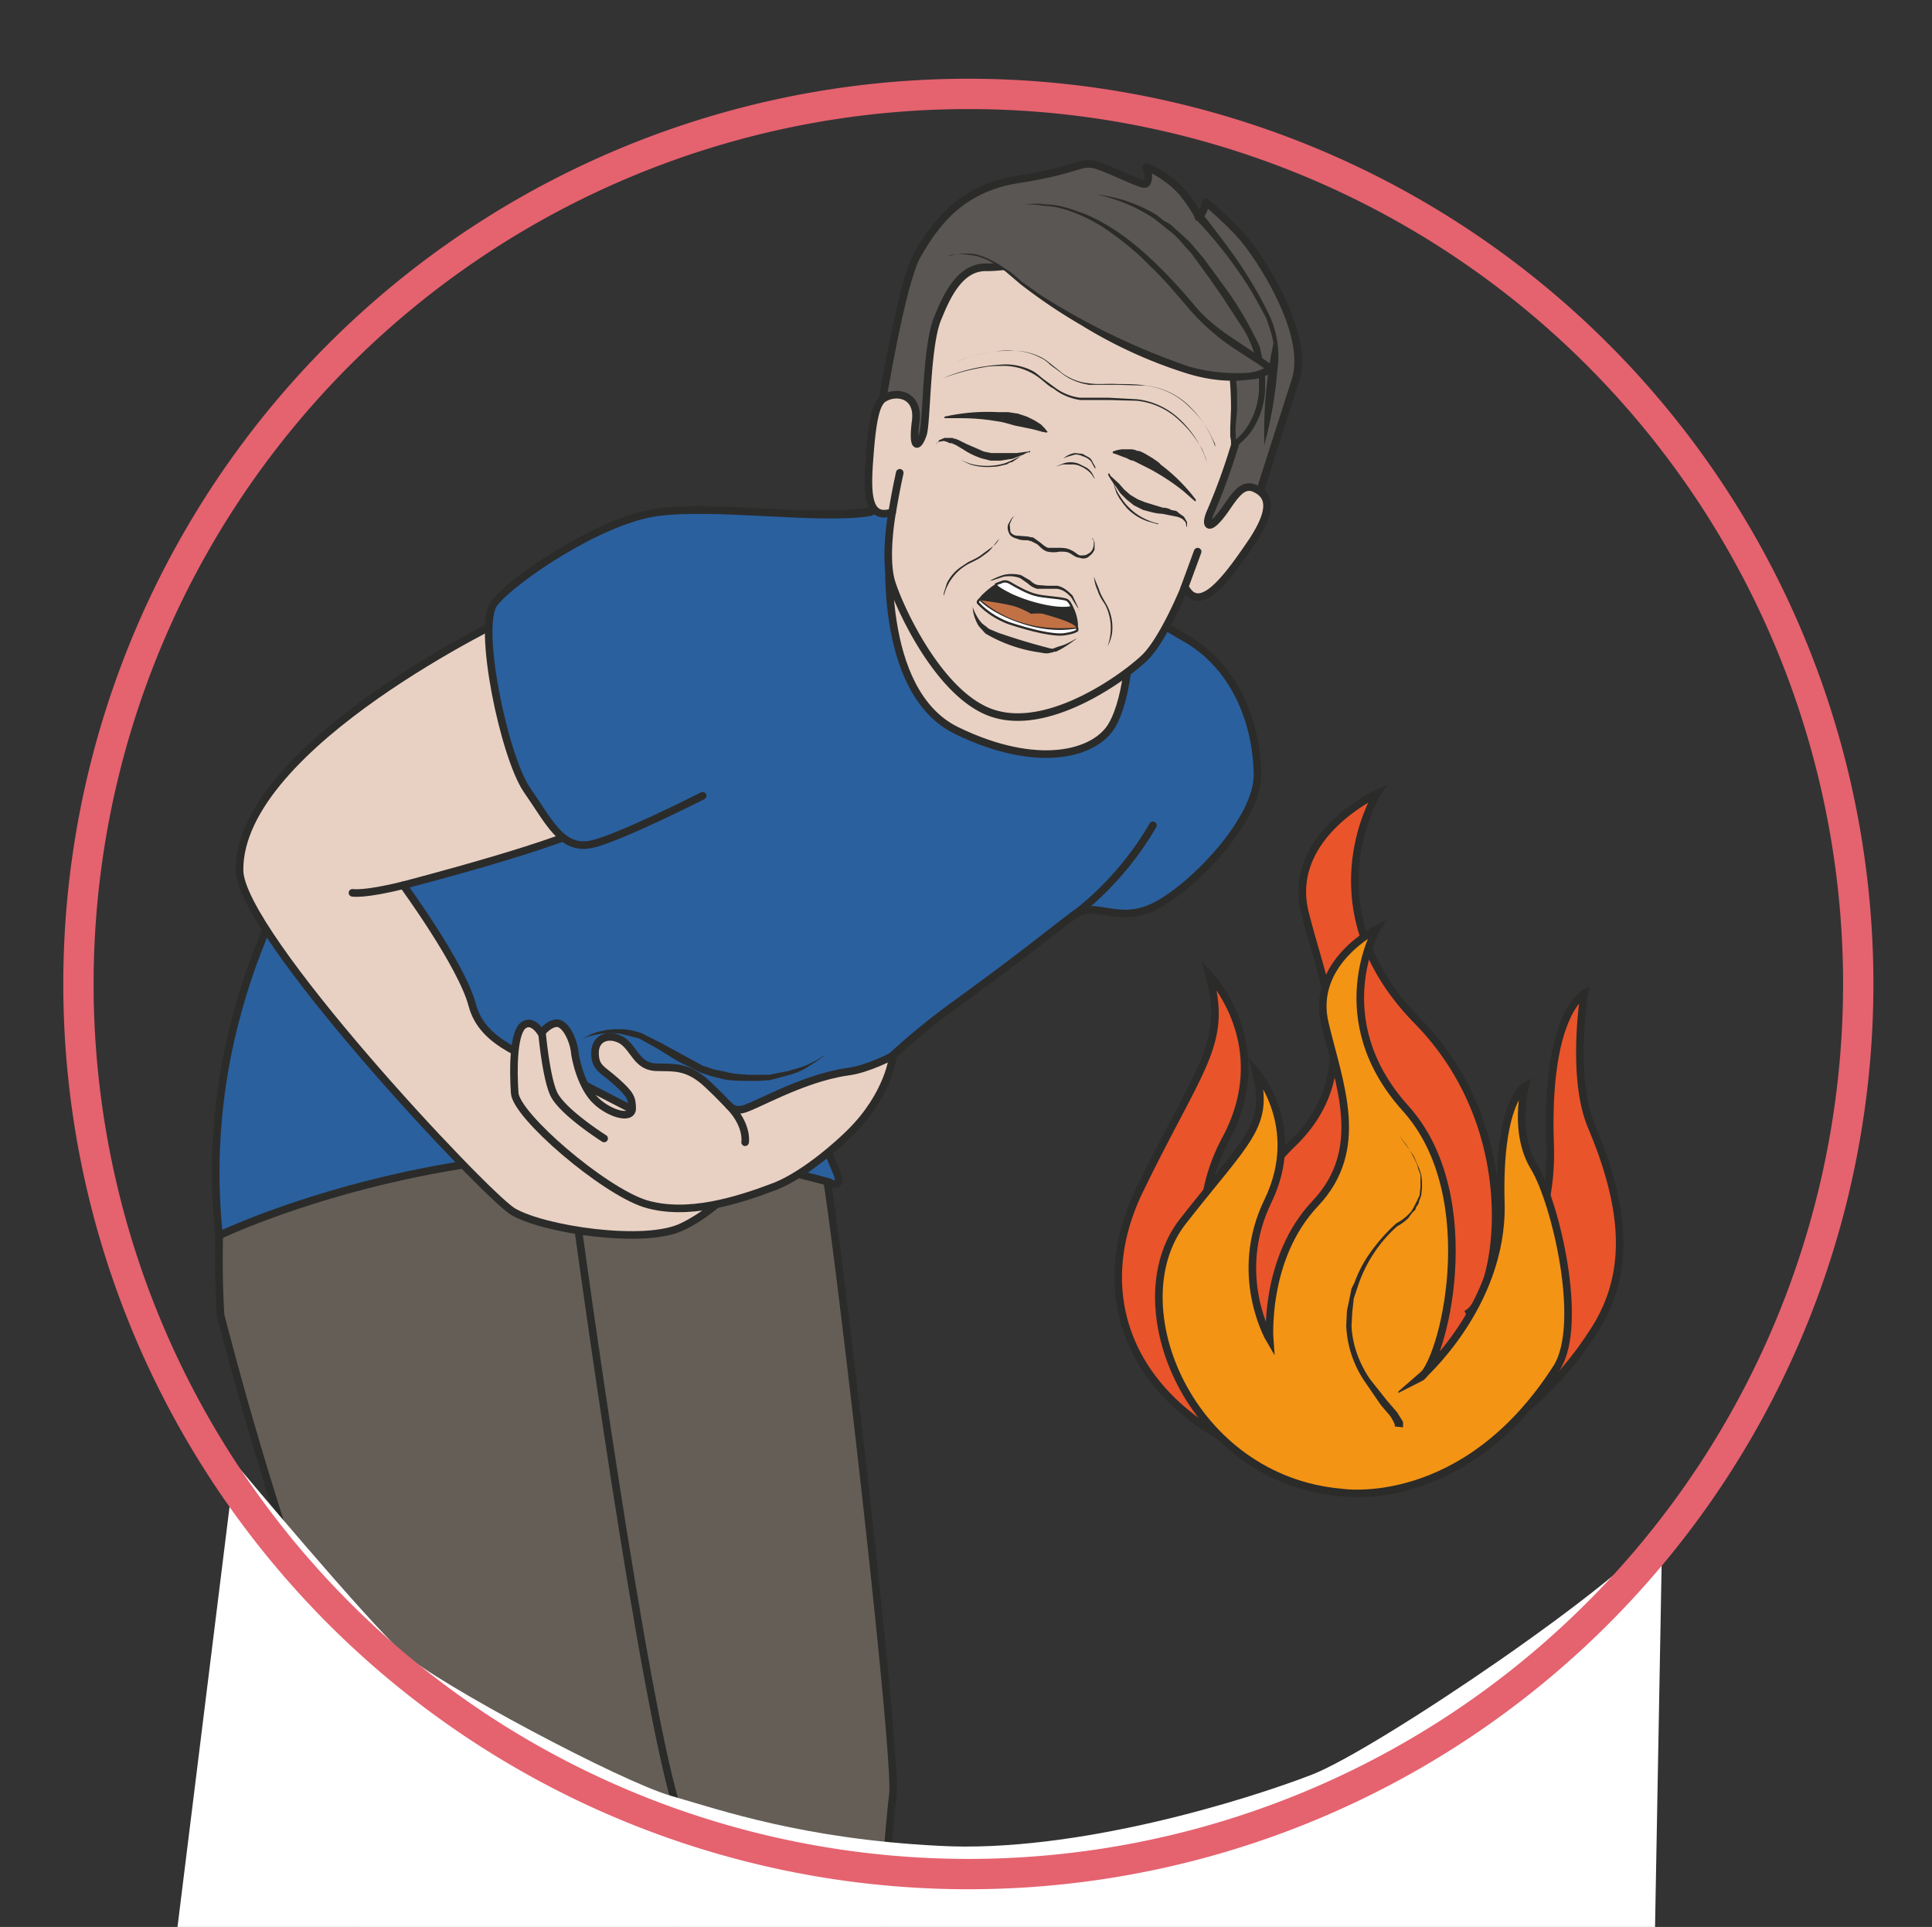
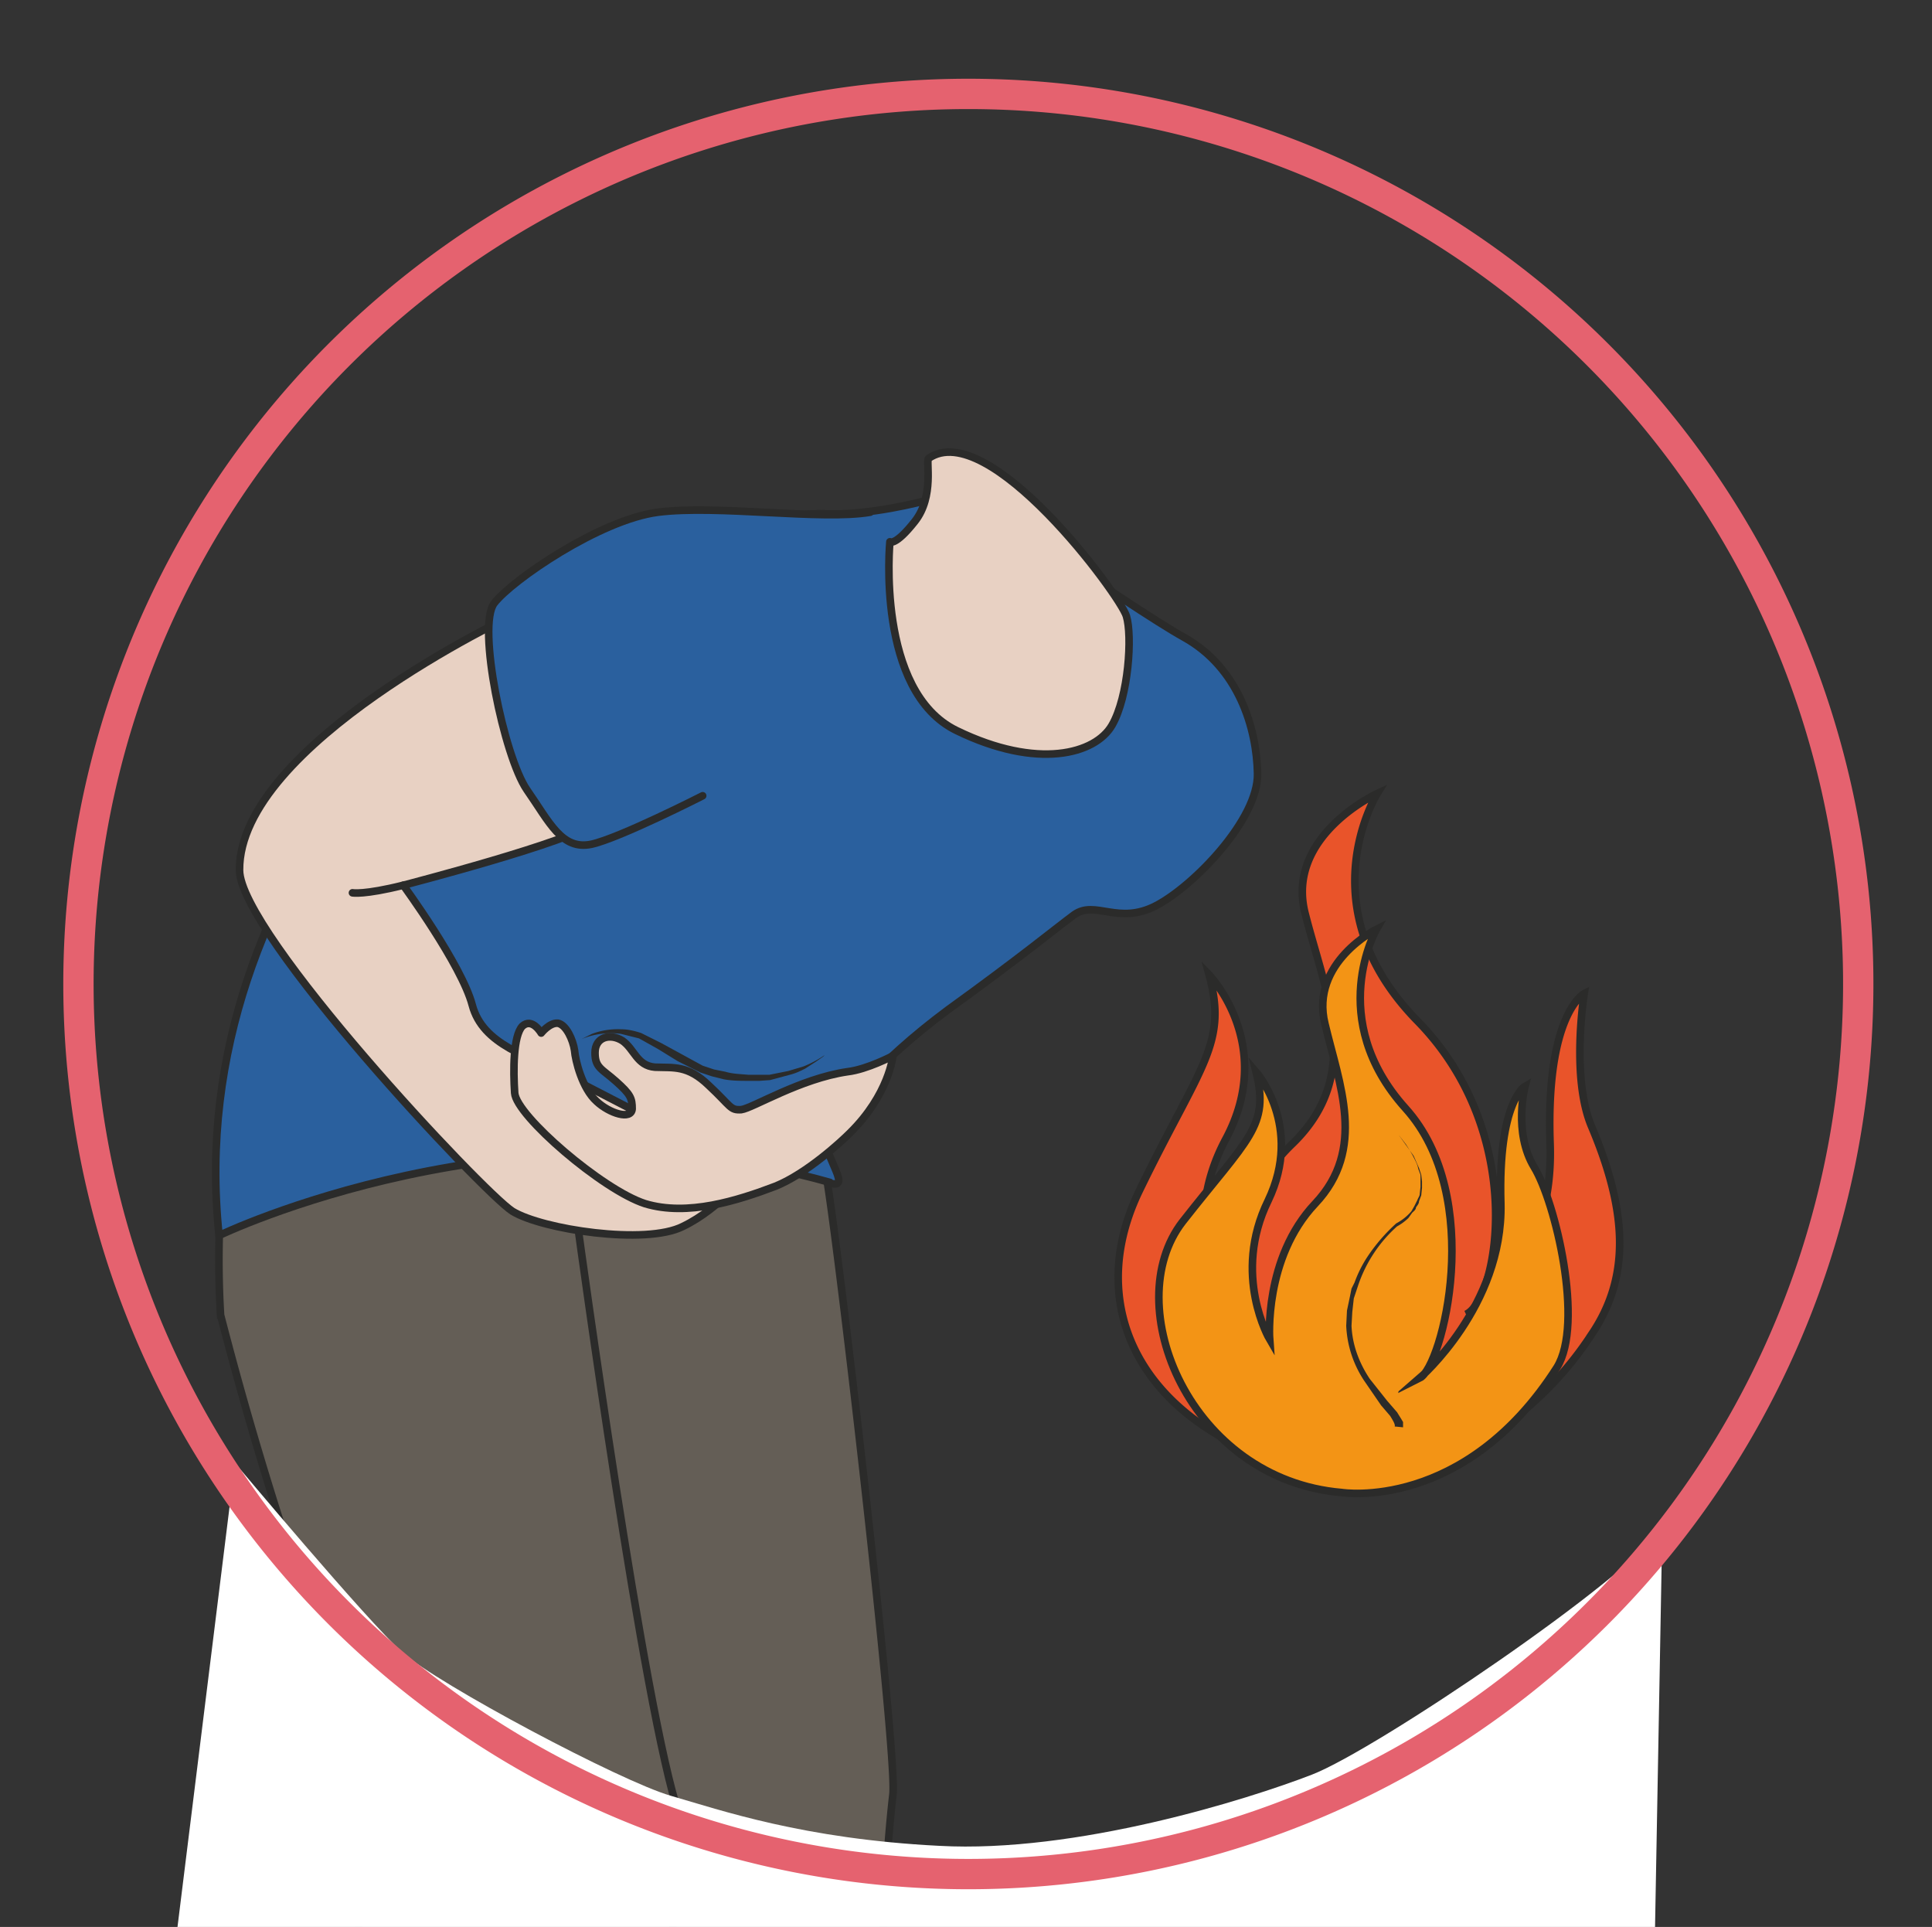
<svg xmlns="http://www.w3.org/2000/svg" viewBox="0 0 318.6 317.7">
  <rect x="0" y="0" width="318.6" height="317.7" fill="#333333" stroke="none" />
  <defs>
    <clipPath id="a">
      <path d="M0 254.2h254.9V0H0v254.2z" />
    </clipPath>
    <clipPath id="b">
-       <path d="M0 254.2h254.9V0H0v254.2z" />
-     </clipPath>
+       </clipPath>
    <clipPath id="c">
      <path d="M0 254.2h254.9V0H0v254.2z" />
    </clipPath>
    <clipPath id="d">
      <path d="M0 254.2h254.9V0H0v254.2z" />
    </clipPath>
  </defs>
  <g clip-path="url(#a)" transform="matrix(1.25 0 0 -1.25 0 317.7)">
    <path d="M33.7 126.3c-4-16.5-5.4-32.6-4.6-45.6a509 509 0 0120.7-62.9c1.6-2.6-6.9-37.6-6.9-37.6a52 52 0 0130.6-15c15.5-.7 37.9 5.7 41.3 9 1.6 1.7 1 26 3 43.3.6 5.8-7.9 78.6-9 82.6" stroke="#2b2b2a" stroke-miterlimit="10" fill="#645e56" />
    <path d="M109.5 98.1c3.3-.9-1.7 4.4-.3 6.9s6.2 8.8 15.9 16c9.7 7 13.9 10.5 16.6 12.5 2.8 2 5.8-1.4 10.8 1.2s13.5 11.4 13.4 17.4-2.5 14-9.7 18-32.9 22.1-32.9 22.1l-1.3-4.1s-7.3-2-13.3-1.7c-6 .2-30-4.3-36.3-8.7-6.4-4.3-48.7-37.3-43.5-86.5 0 0 39 18.8 80.6 7" fill="#2a609e" />
    <path stroke-linejoin="round" d="M109.5 98.1c3.3-.9-1.7 4.4-.3 6.9s6.2 8.8 15.9 16c9.7 7 13.9 10.5 16.6 12.5 2.8 2 5.8-1.4 10.8 1.2s13.5 11.4 13.4 17.4-2.5 14-9.7 18-32.9 22.1-32.9 22.1l-1.3-4.1s-7.3-2-13.3-1.7c-6 .2-30-4.3-36.3-8.7-6.4-4.3-48.7-37.3-43.5-86.5 0 0 39 18.8 80.6 7z" stroke="#2b2b2a" stroke-linecap="round" stroke-miterlimit="10" fill="none" />
    <path d="M122.5 193.7c-.4-.3.8-5-1.8-8.3-2.6-3.3-3.3-2.7-3.3-2.7s-1.9-19.7 8.8-24.9 18.3-3.1 20.5.7 2.7 11.8 1.9 14.4c-.8 2.7-18.2 26.3-26.1 20.8" fill="#e8d1c3" />
    <path stroke-linejoin="round" d="M122.5 193.7c-.4-.3.8-5-1.8-8.3-2.6-3.3-3.3-2.7-3.3-2.7s-1.9-19.7 8.8-24.9 18.3-3.1 20.5.7 2.7 11.8 1.9 14.4c-.8 2.7-18.2 26.3-26.1 20.8z" stroke="#2b2b2a" stroke-linecap="round" stroke-miterlimit="10" fill="none" />
    <path stroke-linejoin="round" d="M67.6 173s-36.1-17-36-33.6c0-8.3 32.1-42.5 36-45 3.9-2.4 17.6-4.5 22.5-2 5 2.4 8.8 7.4 8.8 7.4l-24 12.4c-5.2 2.7-11.2 4.1-12.6 9.4s-9.1 15.8-9.1 15.8 22.8 5.9 25 8.2" stroke="#2b2b2a" stroke-linecap="round" stroke-miterlimit="10" fill="#e8d1c3" />
    <path stroke-linejoin="round" d="M46.5 136.4s1.5-.3 6.7 1" stroke="#2b2b2a" stroke-linecap="round" stroke-miterlimit="10" fill="none" />
    <path d="M112.1 104.7c-1-1-5.6-5.3-9.8-7-5-1.9-11.6-4-17.2-2.3-5.6 1.8-17 11.6-17.2 14.6s-.2 7.5 1 8.8c1.3 1.2 2.5-.9 2.5-.9s1.1 1.4 2.2 1.3c1.1-.2 2-2.2 2.2-3.6.1-1.3 1-5 2.9-6.7 1.7-1.6 4.6-2.5 4.7-1 0 1.4-.2 1.9-2.1 3.6s-2.8 1.8-2.8 3.8c0 2.1 2 2.6 3.6 1.6 1.6-1.1 1.9-3.3 4.3-3.5 2.5-.1 4.3.3 7.1-2.4 3-2.8 2.8-3.3 4.3-3.2 1.5.2 7.8 4.1 14 5 2.6.3 6 2.1 6 2.1s-.5-5.1-5.7-10.2" fill="#e8d1c3" />
    <path stroke-linejoin="round" d="M112.1 104.7c-1-1-5.6-5.3-9.8-7-5-1.9-11.6-4-17.2-2.3-5.6 1.8-17 11.6-17.2 14.6s-.2 7.5 1 8.8c1.3 1.2 2.5-.9 2.5-.9s1.1 1.4 2.2 1.3c1.1-.2 2-2.2 2.2-3.6.1-1.3 1-5 2.9-6.7 1.7-1.6 4.6-2.5 4.7-1 0 1.4-.2 1.9-2.1 3.6s-2.8 1.8-2.8 3.8c0 2.1 2 2.6 3.6 1.6 1.6-1.1 1.9-3.3 4.3-3.5 2.5-.1 4.3.3 7.1-2.4 3-2.8 2.8-3.3 4.3-3.2 1.5.2 7.8 4.1 14 5 2.6.3 6 2.1 6 2.1s-.5-5.1-5.7-10.2z" stroke="#2b2b2a" stroke-linecap="round" stroke-miterlimit="10" fill="none" />
-     <path stroke-linejoin="round" d="M79.7 104S74 107.6 73 110c-1 2.3-1.5 8-1.5 8M98.3 103.5s.4 2.3-2.2 4.9M152.1 145.3a41 41 0 00-11-12.3" stroke="#2b2b2a" stroke-linecap="round" stroke-miterlimit="10" fill="none" />
    <path stroke-linejoin="round" d="M92.7 149.2s-11-5.6-14.7-6.4c-3.9-.8-5.5 2.9-8.5 7.2-3 4.4-6.6 21.6-4.3 24.6s13.9 11 21.6 12c7.8 1 21.6-1.1 28 0" stroke="#2b2b2a" stroke-linecap="round" stroke-miterlimit="10" fill="#2a609e" />
    <path d="M76.7 117.1l1.4.7a9.8 9.8 0 003.9.6c.8 0 1.7-.2 2.6-.5l2.6-1.3a4314.7 4314.7 0 005.5-3l1.5-.5 1.5-.3c1-.3 2-.3 3-.4h2.8l2.5.5 2 .6a14.4 14.4 0 012.8 1.5l-.2-.2-1-.7-1.4-.9c-.6-.3-1.2-.6-2-.8l-2.6-.7-1.4-.1h-1.5c-1 0-2.1 0-3.2.2l-1.6.4-1.5.5-3 1.5-2.6 1.6-2.5 1.4-2.4.6a10.2 10.2 0 01-5.2-.7" fill="#2b2b2a" />
    <path d="M76.3 91.9S85 28 89.6 14.8C87.7-29.6 83.5-27 83.1-33" stroke="#2b2b2a" stroke-miterlimit="10" fill="#645e56" />
  </g>
  <g clip-path="url(#b)" transform="matrix(1.25 0 0 -1.25 0 317.7)">
    <path d="M165.4 186.8l5.5 17.2c2 6.2-4.8 16.4-7 18.9-2 2.3-4.8 4.6-4.8 4.6s-.3-1.5-1-2c0 0 0 .5-1.8 2.9-1.7 2.3-5.5 4.2-5.1 3.6.4-.7.4-1.9-.1-2.1-.5-.2-3.9 1.6-6.2 2.4-2.4.8-2.2-.5-10.6-1.8-7.8-1.2-11.1-6.2-13.3-10-2.1-3.7-4.7-19.9-4.7-19.8 0 0 17.1-41.6 49-14" fill="#595654" />
    <path stroke-linejoin="round" d="M165.4 186.8l5.5 17.2c2 6.2-4.8 16.4-7 18.9-2 2.3-4.8 4.6-4.8 4.6s-.3-1.5-1-2c0 0 0 .5-1.8 2.9-1.7 2.3-5.5 4.2-5.1 3.6.4-.7.4-1.9-.1-2.1-.5-.2-3.9 1.6-6.2 2.4-2.4.8-2.2-.5-10.6-1.8-7.8-1.2-11.1-6.2-13.3-10-2.1-3.7-4.7-19.9-4.7-19.8 0 0 17.1-41.6 49-14z" stroke="#2b2b2a" stroke-linecap="round" stroke-miterlimit="10" fill="none" />
-     <path d="M158.6 226s1.6-2 3.8-5a56.4 56.4 0 005.1-8.5 13 13 0 001-7.3 54.3 54.3 0 00-1.7-9.7 57.4 57.4 0 001.2 13.4c-.2 1.2-.6 2.3-1 3.4l-1.7 3.1a55.8 55.8 0 01-7.5 9.8.5.5 0 00.7.7z" fill="#2b2b2a" />
    <path d="M159.6 186.4c-.7-1.8 0-2.4 2.2.8 1.3 1.9 2.2 3.1 3.6 2.6 2.1-.9 2.6-2.7-.1-6.9-2.8-4.1-6.6-9.7-8.7-6.6l-.3.4s-2.8-6.9-5.3-9.3c-2.5-2.4-12-9.4-19.4-7.5-7.4 1.8-13 14.2-14 17.5-1 3.3.1 9.2.1 9.2-3.6-1.2-3.3 3.3-2.9 8.2.4 5 1 6 1.5 6.6 1.5 1.3 5 1 4.5-2.8-.5-3.9.4-3.5 1-1.6.5 2 .4 12 2 15.4 1.4 3.5 3.2 6.6 6.4 6.5 3.2 0 8 1.3 12.4-.4 4.4-1.8 8.8-7 14.2-7.5 8.3-.5 8-9.7 6-15.9a81.2 81.2 0 00-3.2-8.7" fill="#e8d1c3" />
    <path stroke-linejoin="round" d="M159.6 186.4c-.7-1.8 0-2.4 2.2.8 1.3 1.9 2.2 3.1 3.6 2.6 2.1-.9 2.6-2.7-.1-6.9-2.8-4.1-6.6-9.7-8.7-6.6l-.3.4h0s-2.8-6.9-5.3-9.3c-2.5-2.4-12-9.4-19.4-7.5-7.4 1.8-13 14.2-14 17.5-1 3.3.1 9.2.1 9.2-3.6-1.2-3.3 3.3-2.9 8.2.4 5 1 6 1.5 6.6 1.5 1.3 5 1 4.5-2.8-.5-3.9.4-3.5 1-1.6.5 2 .4 12 2 15.4 1.4 3.5 3.2 6.6 6.4 6.5 3.2 0 8 1.3 12.4-.4 4.4-1.8 8.8-7 14.2-7.5 8.3-.5 8-9.7 6-15.9a81.2 81.2 0 00-3.2-8.7z" stroke="#2b2b2a" stroke-linecap="round" stroke-miterlimit="10" fill="none" />
    <path d="M144.7 228.5s8-.5 14.1-9.2c6.1-8.6 7.1-10.2 7.6-14.1.9-6.7-3.5-9.7-3.5-9.7-.8.2.7 9-.6 9.4-3.3 1.1-6.6 1.7-8.1 3.8" fill="#595654" />
    <path d="M144.7 228.5a19.5 19.5 0 007.9-2.7l1-.8c.5-.2.9-.5 1.2-.8l2.1-1.9 1.8-2.1 1.7-2.3 1.6-2.2a47.4 47.4 0 004.2-7.3l.6-2.8.1-1.4v-1.5a10.6 10.6 0 00-1.8-5.4 8.7 8.7 0 00-2-2c0-.1-.2-.2-.3-.1-.2 0-.3.1-.3.2l-.1.2v.4l-.1.6v1.2l.1 2.4a46.7 46.7 0 01-.2 4.4s.1 0 0 0l-.3.1-.6.2-1 .4a34.1 34.1 0 00-4.4 1.8 5.5 5.5 0 00-1.7 1.6c1-1.2 2.5-1.8 4-2.3l2.2-.6 1.1-.3.6-.2h.3l.4-.3c.3-.5.3-.9.3-1.3l.1-1.2v-2.4l-.2-2.3a18.4 18.4 0 01.1-2l-.1.1h-.3a8 8 0 011.8 1.9 9.9 9.9 0 011.6 5v1.3l-.2 1.4a13.8 13.8 0 01-1.7 5l-1.5 2.3-1.5 2.3-1.6 2.3-1.6 2.2-.8 1.1-.9 1c-.6.7-1.2 1.4-2 2l-1 .8-1 .8a21.9 21.9 0 01-7.6 3.2" fill="#2b2b2a" />
    <path d="M125.1 220.4s4 1.6 8.9-3a79 79 0 0123.5-12.3c5.1-1.3 9.3-.5 9.8.3.6.9-5.8 3.1-10.3 8.4-4.4 5.2-12.2 14.7-23 13.3" fill="#595654" />
    <path d="M125.1 220.4l1 .2c.6.1 1.6.2 2.7 0 1.2-.3 2.6-1 4-2 .7-.4 1.3-1 2-1.6l2.4-1.7a91.1 91.1 0 0119.7-9.5c2.5-.7 5.2-1 7.9-.8a7 7 0 011.8.5l.3.2v-.2l-.7.5-3.4 2.2a29.5 29.5 0 00-6 5.3c-1.7 2-3.3 3.9-5 5.5a36.3 36.3 0 01-5 4.3c-1.6 1.2-3.3 2.1-4.8 2.7-1.5.6-3 1-4.2 1-1.1.2-2 .2-2.7.2h-1 1c.6 0 1.6.2 2.8 0 1.2 0 2.6-.3 4.2-.9 1.6-.5 3.3-1.4 5-2.5 3.5-2.3 7-5.8 10.3-9.7 1.6-2 3.7-3.6 5.9-5l3.4-2.3 1-.7.1-.6c0-.4-.1-.4-.2-.5a2 2 0 00-.6-.4c-.7-.3-1.4-.5-2.1-.5-2.9-.4-5.7 0-8.3.8a61.5 61.5 0 00-14 6.4 70.7 70.7 0 00-8 5.4l-2 1.7c-1.3 1-2.6 1.7-3.8 2-1.2.2-2.1.3-2.7.2-.7 0-1-.2-1-.2" fill="#2b2b2a" />
    <path d="M118.7 191.8s-.5-2.2-1-5.2M158 181.4l-1.8-4.9" stroke="#2b2b2a" stroke-linecap="round" stroke-miterlimit="10" fill="none" />
    <path d="M134 186.2l-.2-.1-.3-.4-.3-.7.1-1c.2-.3.5-.5 1-.5l1.3-.1.4-.1h.2l.2-.1.7-.5c.4-.3.8-.7 1.2-.8h1.4c.5 0 1 0 1.6-.3.5-.2.8-.6 1.2-.7.4 0 .8 0 1 .2.7.3.8 1 .8 1.5 0 .4-.3.6-.3.6l.2-.1.2-.5v-.9c-.1-.3-.3-.6-.7-.9-.3-.3-.8-.4-1.3-.2-.5 0-1 .5-1.3.6-.3.2-.8.2-1.3.2a4 4 0 00-1.6 0c-.7.2-1 .7-1.4 1l-.6.3-.2.1h-.1l-.3.1c-.5 0-1 0-1.4.2-.5.1-1 .4-1.1.8-.2.4-.2.8-.1 1.1l.4.7c.3.4.6.5.6.5M123.6 195.6v.1l.3.4.7.3h1.1l.1-.1h.2l.5-.2 1-.5 2.3-1 1-.2a395 395 0 002.3 0h1l1.5.2h.3-.2l.2.1v-.2h-.3a12 12 0 00-1.4-.6c-.3-.1-.6-.3-1-.3l-1.2-.2h-1.3l-1.2.3c-.9.3-1.7.7-2.3 1.1l-1 .6-.4.2h-.1s-.1.1 0 .1H125.3a3 3 0 01-.8.3l-.6-.1c-.2 0-.3-.1-.3-.2l-.1-.1" fill="#2b2b2a" />
    <path d="M126.7 193.5l1.3-.5a8.3 8.3 0 014.7.1l.7.3.6.3 1 .5.2.2-.3-.2-.8-.6-.6-.4c-.3 0-.5-.2-.7-.3-.6-.1-1.1-.3-1.7-.3a7.7 7.7 0 00-3.1.3l-1.3.6M156.5 184.7v.2l-.1.4-.4.4a3 3 0 01-.7.3l-.5.1-.5.1-1 .2c-.8 0-1.7.3-2.5.5l-1.2.6-1 .8-.8.8-.6.9a11.8 11.8 0 00-1 1.5v.2h.2v-.1l.1-.2 1.1-1 .7-.8.8-.7 1-.6 1-.4 2.3-.7c.4 0 .8-.1 1.1-.3l.5-.1c.2 0 .4-.2.5-.3l.7-.5.4-.7v-.4-.2" fill="#2b2b2a" />
    <path d="M152.8 185l-1.4.4a7 7 0 00-2.7 1.7l-.5.6-.5.7-.4.7-.2.6-.3 1-.1.4.1-.4.4-1 .3-.6.4-.6a7.7 7.7 0 012.3-2.3 8.3 8.3 0 012.6-1.1M124.6 199.2a25.6 25.6 0 007 .6h1.4l1.3-.2 1.2-.4 1-.5.8-.5.5-.5.4-.5-.1-.1-.6.1-.7.2-.8.2-1 .2-1 .2c-.8.2-1.6.5-2.5.6-1.7.3-3.4.4-4.7.4h-2.2v.2zM157.7 188l-1.6 1.4a29.1 29.1 0 01-4.6 3l-1 .5-1 .5c-.3 0-.6.2-.8.3l-.8.3-.5.2-.6.2v.2l.6.2.6.1h1c.3 0 .6 0 1-.2.4 0 .7-.2 1.1-.4l1-.6c.4-.3.8-.5 1-.8a23 23 0 004.7-4.7l-.1-.1zM132 183.6l-.2-.5c-.1-.3-.4-.7-.8-1-.3-.5-.8-.9-1.4-1.3-.5-.4-1.2-.7-1.8-1a6.6 6.6 0 01-1.7-1.3 6.6 6.6 0 01-1.6-3v.4l.4 1.3a5.6 5.6 0 001.9 2.2l.9.6c.6.3 1.3.6 1.8 1l1.5 1.1.8 1 .2.5M144.3 179.8v-.4-1.3l.7-1.7c.2-.7.6-1.3 1-2a6.3 6.3 0 00.7-3.8 5 5 0 00-.6-1.7s.3.7.4 1.7a6.7 6.7 0 01-.7 3.8c-.4.6-.8 1.2-1 1.9-.3.6-.4 1.2-.5 1.8V179.8M128.3 174.1l.3-.7c.2-.4.5-1 1-1.5l.9-.7 1.2-.5a85.5 85.5 0 017-2.1h.2a27.4 27.4 0 00.8.3c.8.2 1.3.5 1.7.7l.7.4s-.8-.7-2.2-1.5l-.6-.3h-.3l-.1-.1h-.2c-.5-.2-1-.1-1.5 0a19.4 19.4 0 00-7.2 2.5l-.9 1c-.4.7-.6 1.3-.7 1.8l-.1.7M130.3 177.4s.8.5 2 .9c.7.2 1.6.2 2.4 0l1.2-.7c.3-.3.6-.5 1-.6l1.3-.1h1.3c.9-.2 1.5-.8 2-1.3l.7-1.5.2-.5s0 .2-.3.5l-.8 1.3c-.5.5-1 1-1.9 1.1H136.8a3 3 0 00-1.2.7l-1 .7c-.8.3-1.5.3-2.2.2l-1.5-.5c-.4 0-.6-.2-.6-.2" fill="#2b2b2a" />
    <path d="M135.5 176.1s-2.3 1.4-3.2 1.4c-.9 0-3.6-2.3-3.4-2.9.2-.5 3.8-2.6 6.1-3.3 2.3-.8 6.7-1 7.1-.3.4.8-.3 3.5-1.3 4-1 .4-3.6.2-5 1" fill="#2b2b2a" />
    <path stroke-linejoin="round" d="M129 174.7s1.2-1.6 4-2.7c3-1 6-1.7 7.4-1.5 1.4.2 1.7.5 1.7.5s.1.4-.1.4c-.3 0-2.6-.6-6.3.4-4.6 1.3-6.4 3.3-6.4 3.3s-.3-.1-.3-.4" stroke="#2b2b2a" stroke-linecap="round" stroke-miterlimit="10" stroke-width=".3" fill="#fff" />
-     <path d="M132 177.3s.5.4 1.2 0c1-.6 2.5-1.4 3.4-1.6.9-.3 3.8-.4 4.2-.7.4-.3.6-.9.6-.9s-.7-.3-2.7 0-4 1-5.3 1.6c-1.2.6-2.2 1.2-2 1.4l.5.2" fill="#fff" />
+     <path d="M132 177.3s.5.4 1.2 0c1-.6 2.5-1.4 3.4-1.6.9-.3 3.8-.4 4.2-.7.4-.3.6-.9.6-.9c-1.2.6-2.2 1.2-2 1.4l.5.2" fill="#fff" />
    <path stroke-linejoin="round" d="M132 177.3s.5.4 1.2 0c1-.6 2.5-1.4 3.4-1.6.9-.3 3.8-.4 4.2-.7.4-.3.6-.9.6-.9s-.7-.3-2.7 0-4 1-5.3 1.6c-1.2.6-2.2 1.2-2 1.4l.5.2z" stroke="#2b2b2a" stroke-linecap="round" stroke-miterlimit="10" stroke-width=".3" fill="none" />
    <path d="M129.3 175s3.1-.4 4.5-.8c1.3-.4 2.2-1 2.2-1s1 .1 1.6 0c1-.3 4-1.1 4.4-1.8 0 0-3.4-.4-6.3.4a15 15 0 00-6.4 3.3" fill="#c27145" />
    <path d="M123.5 203.9l1.7.7a23.7 23.7 0 007.5 1.5 8 8 0 003.4-.8c.6-.3 1-.7 1.5-1.1l1.5-1.1a7 7 0 013.4-1.4h3.8l3.7-.2a9.8 9.8 0 005.9-2.9 13.6 13.6 0 003.2-5l.1-.4-.1.5-.5 1.2c-.6 1-1.4 2.3-2.8 3.6a9.6 9.6 0 01-5.8 2.8l-3.7.1h-3.8c-1.3.2-2.5.7-3.5 1.5-.6.3-1 .7-1.5 1.1a7.9 7.9 0 01-4.8 1.9c-1 0-2.1 0-3-.2a27 27 0 01-6.2-1.8" fill="#2b2b2a" />
    <path d="M124.7 205.8l1.6.7c1 .4 2.6.9 4.5 1.2 1 .2 2 .3 3 .2a8 8 0 003.4-.8c.5-.2 1-.6 1.5-1l1.5-1.2c1-.7 2.2-1.2 3.5-1.3 1.2-.2 2.5 0 3.8-.1 1.2 0 2.5 0 3.7-.2a9.7 9.7 0 005.8-2.8 14 14 0 003.2-4.9l.1-.4v.4l-.6 1.2c-.5 1-1.4 2.4-2.8 3.7a9.7 9.7 0 01-5.8 2.8l-3.6.1h-3.8c-1.3.2-2.6.7-3.6 1.5l-1.5 1.1c-.4.4-.9.8-1.4 1a8 8 0 01-3.3.9c-1.1 0-2.2 0-3.1-.2-2-.3-3.4-.8-4.5-1.2l-1.6-.7M139.2 192.6l1 .4c.5.2 1.3.3 2.1 0l1-.5a2.3 2.3 0 00.8-.8l.3-.6v-.3.2l-.4.6c-.4.5-1 .9-1.8 1.2a3 3 0 01-1 .1h-1l-1-.3M140.3 193.7a2.9 2.9 0 001.5.7l1-.1.9-.5c.3-.2.4-.5.5-.7l.3-.5v-.3l-.4.7c-.2.5-.7.8-1.3 1a2 2 0 01-1 .2l-.7-.2a5 5 0 01-.8-.3" fill="#2b2b2a" />
  </g>
  <g clip-path="url(#c)" transform="matrix(1.25 0 0 -1.25 0 317.7)">
    <path d="M31 61.2s17.4-20.8 22.1-25 28.8-17 35.4-18.9c6.6-1.9 17.5-5.7 35.4-6.6 18-1 40.7 6.1 49.2 9.4 8.5 3.3 42 26 46.2 32.6l-1.4-77L21-19.5l10 80.7z" fill="#fff" />
    <path d="M245.1 127.8a117.4 117.4 0 10-234.7 0 117.4 117.4 0 00234.7 0z" stroke="#e5626f" stroke-miterlimit="10" stroke-width="4" fill="none" />
  </g>
  <g clip-path="url(#d)" transform="matrix(1.25 0 0 -1.25 0 317.7)">
    <path d="M182 58.7c-28 2.4-40.5 20.2-31.7 38.4 8.1 16.7 11.7 19.3 9.2 28.5 0 0 8.9-9.2 2.2-21.7s.3-23.4.3-23.4-1 13.7 8.5 22.8c9.5 9.2 4.3 20 1.7 30.3-2.7 10.3 9.5 15.9 9.5 15.9s-9.4-15 5.3-30 10.6-36.8 6.4-38.7c0 0 11.7 5.3 11.1 22.5s4.5 19.8 4.5 19.8-1.8-11.1 1-17.6c4.8-11.4 5-19.9 0-27.3a45.3 45.3 0 00-28-19.5" fill="#e9542a" />
    <path d="M182 58.7c-28 2.4-40.5 20.2-31.7 38.4 8.1 16.7 11.7 19.3 9.2 28.5 0 0 8.9-9.2 2.2-21.7s.3-23.4.3-23.4-1 13.7 8.5 22.8c9.5 9.2 4.3 20 1.7 30.3-2.7 10.3 9.5 15.9 9.5 15.9s-9.4-15 5.3-30 10.6-36.8 6.4-38.7c0 0 11.7 5.3 11.1 22.5s4.5 19.8 4.5 19.8-1.8-11.1 1-17.6c4.8-11.4 5-19.9 0-27.3a45.3 45.3 0 00-28-19.5z" stroke="#2b2b2a" stroke-miterlimit="10" fill="none" />
    <path d="M177 57.3C157 59 147.5 82 156 93c8.7 11.1 11.5 12.6 9.7 19.8 0 0 6.3-7.2 1.6-17-4.8-9.8.2-18.3.2-18.3s-.8 10.7 6 17.9 3.2 15.7 1.3 23.7c-2 8.1 6.8 12.5 6.8 12.5s-6.8-11.8 3.8-23.6c10.6-11.7 4.9-34.1 1.9-35.6 0 0 11 9.5 10.7 23-.4 13.5 3.2 15.5 3.2 15.5s-1.6-6.1 1.2-10.7 6.6-20.6 3-26.4C193.2 54.7 177 57.3 177 57.3" fill="#f39415" />
    <path d="M177 57.3C157 59 147.5 82 156 93c8.7 11.1 11.5 12.6 9.7 19.8 0 0 6.3-7.2 1.6-17-4.8-9.8.2-18.3.2-18.3s-.8 10.7 6 17.9 3.2 15.7 1.3 23.7c-2 8.1 6.8 12.5 6.8 12.5s-6.8-11.8 3.8-23.6c10.6-11.7 4.9-34.1 1.9-35.6 0 0 11 9.5 10.7 23-.4 13.5 3.2 15.5 3.2 15.5s-1.6-6.1 1.2-10.7 6.6-20.6 3-26.4C193.2 54.7 177 57.3 177 57.3z" stroke="#2b2b2a" stroke-miterlimit="10" fill="none" />
    <path d="M184.5 66c.4 1.7-6.8 6.3-6.7 14 .2 7.6 6.3 12.5 6.3 12.5s7.3 3.8.2 12" fill="#f39415" />
    <path d="M184 66c.1.3-.3.9-.6 1.4l-1.2 1.4L180 72a14.2 14.2 0 00-2.4 7.3l.1 2 .4 1.9.2 1 .4.8a16.2 16.2 0 001.7 3.4 23.6 23.6 0 003.8 4.4 6.8 6.8 0 012 1.6l.4.7.4.8c.1.3.3.5.3.8l.1.9V99.2l-.3.8c-.1.6-.4 1.1-.7 1.7l-.4.7-.5.7-1 1.4 1-1.3.5-.8.5-.7.7-1.6.3-.9.1-.9v-.8l-.1-1-.3-.8c0-.3-.2-.5-.4-.8 0-.3-.3-.5-.5-.7l-.5-.7a7 7 0 00-1.5-1.1 18.3 18.3 0 01-5.1-7.7l-.3-.9-.3-.9-.2-1.8-.1-1.8c.1-2.5 1-4.9 2.4-7l2.3-2.9 1.3-1.5.5-.8.3-.5v-.4-.3l-1 .1z" fill="#2b2b2a" />
  </g>
</svg>